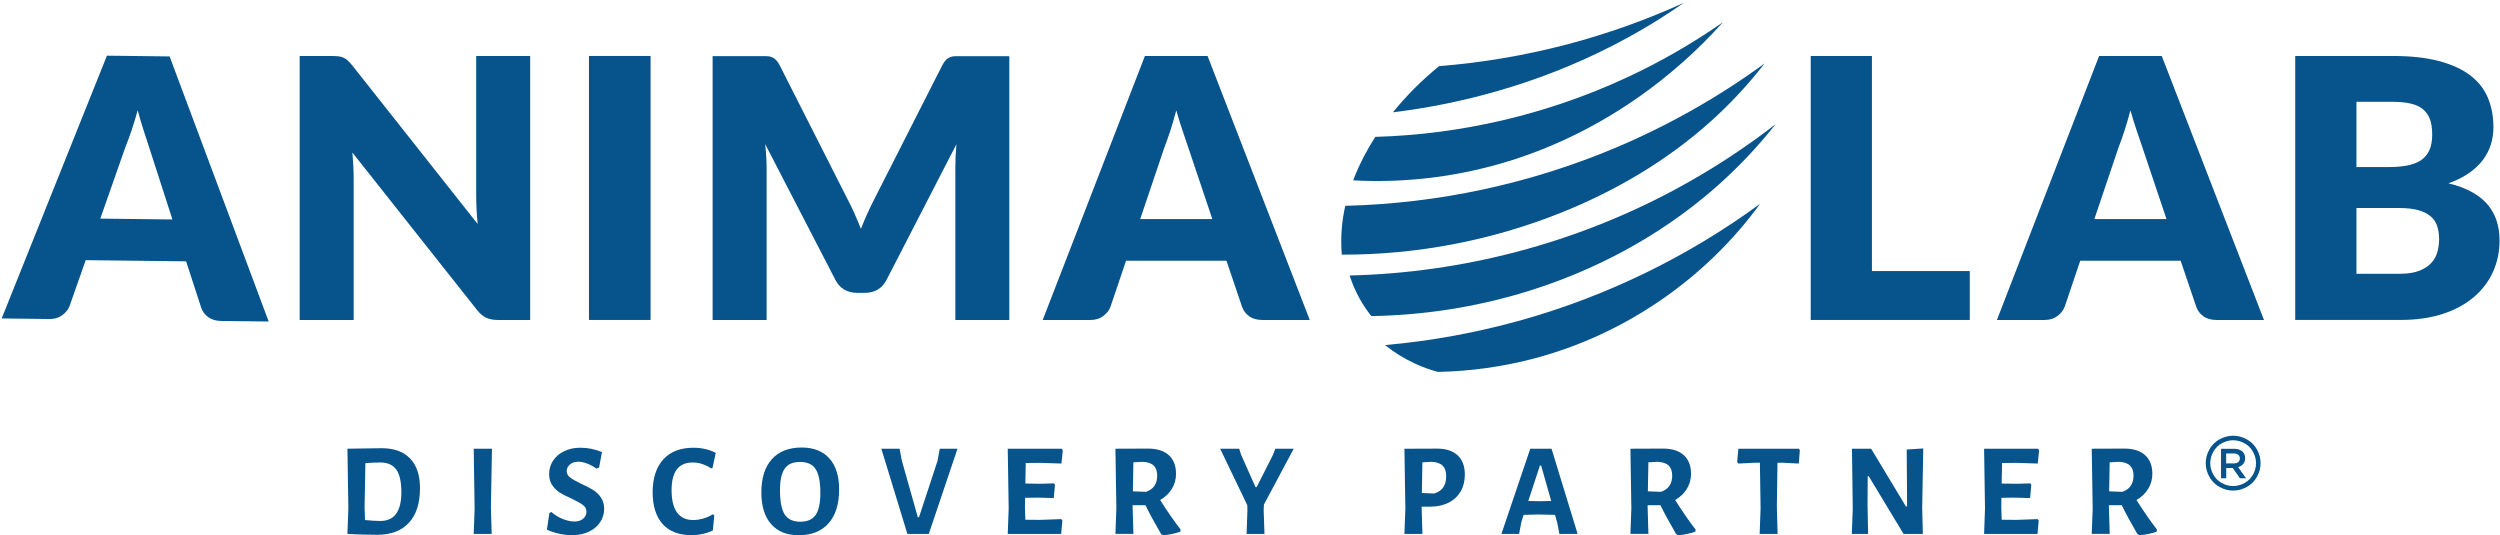
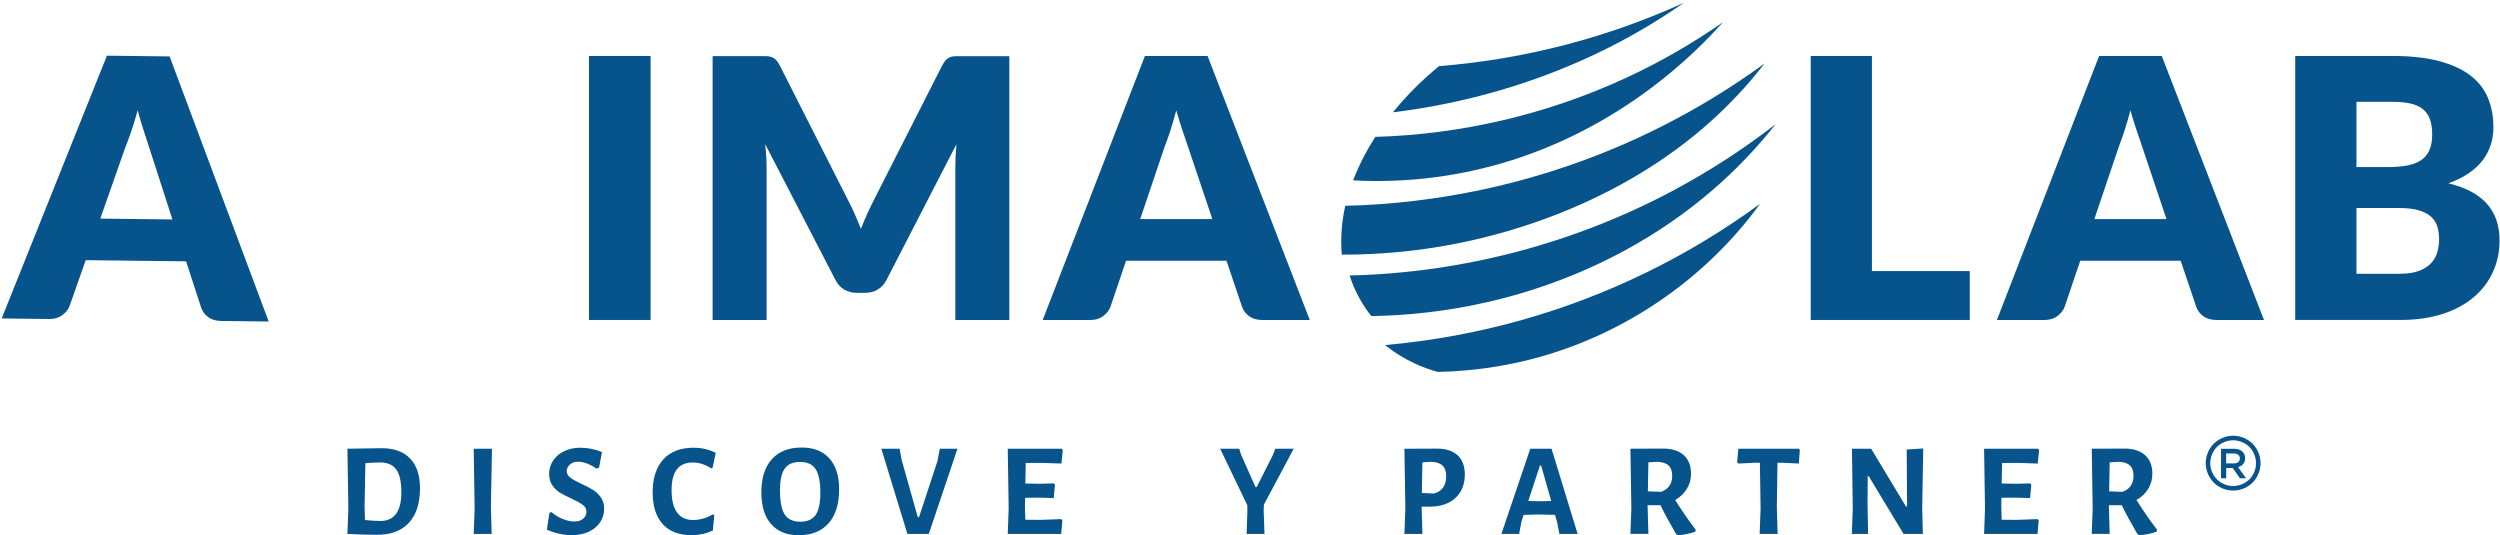
<svg xmlns="http://www.w3.org/2000/svg" viewBox="0 0 775 166" fill="none">
  <path d="M83.3 99.67L68.59 99.5C66.94 99.48 65.59 99.08 64.53 98.3C63.47 97.52 62.74 96.53 62.35 95.33L57.69 81.01L26.57 80.65L21.57 94.86C21.18 95.9 20.44 96.84 19.35 97.67C18.25 98.5 16.92 98.91 15.35 98.89L0.52 98.72L33.15 17.26L52.58 17.49L83.3 99.69V99.67ZM31.1 67.77L53.45 68.03L46.19 45.53C45.72 44.1 45.17 42.42 44.54 40.48C43.91 38.54 43.29 36.45 42.68 34.19C42.06 36.47 41.41 38.58 40.75 40.52C40.09 42.46 39.47 44.14 38.89 45.55L31.1 67.76V67.77Z" fill="#07548D" />
-   <path d="M104.99 17.47C105.55 17.55 106.06 17.69 106.51 17.89C106.96 18.1 107.39 18.39 107.8 18.76C108.21 19.13 108.68 19.64 109.2 20.28L148.07 69.43C147.92 67.86 147.81 66.33 147.73 64.85C147.66 63.37 147.62 61.98 147.62 60.67V17.37H164.36V99.2H154.47C153.01 99.2 151.77 98.98 150.76 98.52C149.75 98.07 148.77 97.25 147.84 96.05L109.25 47.3C109.36 48.72 109.46 50.12 109.53 51.48C109.6 52.85 109.64 54.13 109.64 55.33V99.2H92.9V17.36H102.9C103.72 17.36 104.42 17.4 104.98 17.47" fill="#07548D" />
  <path d="M201.68 17.35H182.58V99.19H201.68V17.35Z" fill="#07548D" />
  <path d="M264.9 66.22C265.59 67.76 266.26 69.33 266.89 70.94C267.52 69.29 268.2 67.69 268.91 66.13C269.62 64.58 270.35 63.07 271.1 61.61L292.11 20.23C292.48 19.52 292.87 18.97 293.26 18.57C293.65 18.18 294.09 17.89 294.58 17.7C295.07 17.51 295.62 17.42 296.24 17.42H312.89V99.2H296.15V52.13C296.15 49.85 296.26 47.38 296.49 44.72L274.81 86.79C274.14 88.1 273.23 89.09 272.09 89.77C270.95 90.44 269.65 90.78 268.19 90.78H265.61C264.15 90.78 262.85 90.44 261.71 89.77C260.57 89.1 259.66 88.1 258.99 86.79L237.2 44.67C237.35 45.98 237.46 47.28 237.54 48.57C237.61 49.86 237.65 51.05 237.65 52.14V99.21H220.91V17.41H237.56C238.18 17.41 238.73 17.5 239.22 17.69C239.71 17.88 240.15 18.17 240.54 18.56C240.93 18.95 241.32 19.51 241.69 20.22L262.75 61.77C263.5 63.2 264.22 64.68 264.91 66.21" fill="#07548D" />
  <path d="M406.04 99.19H391.32C389.67 99.19 388.31 98.81 387.25 98.04C386.18 97.27 385.44 96.29 385.03 95.09L380.2 80.82H349.08L344.25 95.09C343.87 96.14 343.15 97.08 342.06 97.93C340.97 98.77 339.64 99.19 338.07 99.19H323.24L354.92 17.36H374.35L406.03 99.19H406.04ZM353.47 67.91H375.82L368.29 45.5C367.8 44.08 367.23 42.4 366.58 40.47C365.93 38.54 365.28 36.45 364.64 34.21C364.04 36.5 363.42 38.61 362.79 40.56C362.15 42.51 361.55 44.19 360.99 45.62L353.46 67.92L353.47 67.91Z" fill="#07548D" />
  <path d="M580.3 84.03H610.63V99.19H561.32V17.36H580.3V84.03Z" fill="#07548D" />
  <path d="M701.84 99.19H687.12C685.47 99.19 684.11 98.81 683.05 98.04C681.98 97.27 681.24 96.29 680.83 95.09L676 80.82H644.88L640.05 95.09C639.67 96.14 638.95 97.08 637.86 97.93C636.77 98.77 635.44 99.19 633.87 99.19H619.04L650.72 17.36H670.15L701.83 99.19H701.84ZM649.26 67.91H671.61L664.08 45.5C663.59 44.08 663.02 42.4 662.37 40.47C661.71 38.54 661.07 36.45 660.43 34.21C659.83 36.5 659.21 38.61 658.58 40.56C657.94 42.51 657.34 44.19 656.78 45.62L649.25 67.92L649.26 67.91Z" fill="#07548D" />
  <path d="M711.52 99.19V17.35H741.62C747.27 17.35 752.09 17.87 756.05 18.92C760.02 19.97 763.26 21.45 765.77 23.36C768.28 25.27 770.1 27.59 771.25 30.33C772.39 33.06 772.96 36.11 772.96 39.48C772.96 41.32 772.7 43.08 772.17 44.79C771.64 46.49 770.82 48.1 769.7 49.59C768.58 51.09 767.13 52.44 765.37 53.66C763.61 54.88 761.5 55.94 759.02 56.83C764.41 58.14 768.4 60.27 770.98 63.21C773.56 66.15 774.86 69.92 774.86 74.53C774.86 78.01 774.19 81.25 772.84 84.25C771.49 87.25 769.52 89.86 766.91 92.08C764.31 94.31 761.1 96.05 757.28 97.3C753.46 98.55 749.1 99.18 744.19 99.18H711.5L711.52 99.19ZM730.5 51.79H740.38C742.48 51.79 744.37 51.64 746.05 51.34C747.74 51.04 749.17 50.52 750.35 49.77C751.53 49.02 752.43 47.99 753.05 46.68C753.67 45.37 753.98 43.72 753.98 41.74C753.98 39.76 753.74 38.17 753.25 36.88C752.76 35.59 752.01 34.55 751 33.76C749.99 32.97 748.71 32.41 747.15 32.07C745.6 31.73 743.75 31.56 741.62 31.56H730.5V51.78V51.79ZM730.5 64.48V84.87H743.87C746.38 84.87 748.43 84.55 750.02 83.92C751.61 83.28 752.86 82.46 753.76 81.45C754.66 80.44 755.28 79.3 755.61 78.02C755.95 76.75 756.12 75.46 756.12 74.14C756.12 72.64 755.92 71.29 755.53 70.1C755.14 68.9 754.46 67.89 753.51 67.07C752.55 66.25 751.29 65.61 749.72 65.16C748.15 64.71 746.16 64.49 743.77 64.49H730.52L730.5 64.48Z" fill="#07548D" />
  <path d="M429.36 106.97C443.76 105.7 458.04 103.08 471.96 99.15C498.39 91.67 523.47 79.43 545.62 63.18C528.6 86.61 503.3 103.89 475.28 111.21C465.63 113.73 455.68 115.1 445.72 115.29C443.25 114.62 440.84 113.74 438.52 112.66C435.26 111.14 432.18 109.23 429.37 106.98" fill="#07548D" />
  <path d="M446.09 20.5C459.51 19.44 472.83 17.17 485.85 13.75C498.22 10.49 510.32 6.18 521.97 0.88C514.63 6 506.93 10.6 498.93 14.64C487.86 20.24 476.25 24.75 464.33 28.19C453.69 31.26 442.8 33.48 431.81 34.81C433.91 32.23 436.13 29.75 438.48 27.4C440.89 24.98 443.44 22.68 446.09 20.52" fill="#07548D" />
  <path d="M426.35 42.43C453 41.67 479.49 35.46 503.71 24.3C514.34 19.41 524.52 13.57 534.12 6.88C526.38 15.53 517.66 23.28 508.17 29.96C496.13 38.43 482.85 45.15 468.82 49.61C452.93 54.67 436.12 56.82 419.47 55.91C420.48 53.3 421.63 50.75 422.93 48.27C423.98 46.27 425.12 44.32 426.35 42.42" fill="#07548D" />
  <path d="M417.04 63.8C445.8 63.11 474.42 56.95 500.92 45.76C517.23 38.87 532.73 30.1 547.03 19.66C542.03 26.12 536.44 32.14 530.36 37.6C516.81 49.78 500.86 59.16 483.94 65.93C462.39 74.56 439.16 79.01 415.95 78.94C415.74 76.33 415.73 73.71 415.93 71.1C416.12 68.64 416.49 66.2 417.04 63.79" fill="#07548D" />
  <path d="M418.4 85.4C453.46 84.58 488.3 75.39 519.2 58.79C530.14 52.91 540.6 46.13 550.42 38.52C544.64 45.84 538.18 52.61 531.13 58.71C514.2 73.39 493.97 84.14 472.51 90.62C457.15 95.26 441.15 97.74 425.1 97.98C423.74 96.27 422.53 94.45 421.47 92.55C420.21 90.28 419.18 87.88 418.39 85.4" fill="#07548D" />
  <path d="M127.13 142.14C129.18 144.27 130.2 147.33 130.2 151.32C130.2 155.99 129.05 159.58 126.76 162.06C124.47 164.54 121.18 165.79 116.92 165.79C115.63 165.79 114.1 165.76 112.31 165.71C110.52 165.65 108.98 165.59 107.7 165.5L107.99 157.63L107.7 139.1L118.32 138.94C122.15 138.94 125.08 140.01 127.14 142.14M124.42 152.59C124.42 149.37 123.89 147.02 122.84 145.56C121.79 144.1 120.14 143.37 117.9 143.37C116.45 143.37 114.91 143.44 113.27 143.58L113.02 157.15L113.14 161.21C115.05 161.4 116.64 161.5 117.9 161.5C122.25 161.5 124.42 158.53 124.42 152.6" fill="#07548D" />
  <path d="M152.18 157.14L152.42 165.51H146.85L147.13 157.64L146.85 139.1H152.51L152.18 157.14Z" fill="#07548D" />
  <path d="M186.62 140.13L185.72 144.93L184.9 145.26C183.97 144.6 183.01 144.09 182.01 143.7C181.01 143.32 180.1 143.13 179.28 143.13C178.19 143.13 177.31 143.42 176.66 144.01C176 144.6 175.68 145.27 175.68 146.04C175.68 146.81 176.04 147.5 176.77 148.05C177.5 148.6 178.64 149.24 180.19 149.98C181.69 150.66 182.92 151.3 183.86 151.89C184.8 152.48 185.61 153.25 186.28 154.21C186.95 155.17 187.29 156.34 187.29 157.74C187.29 159.24 186.88 160.62 186.06 161.86C185.24 163.11 184.08 164.09 182.57 164.81C181.07 165.53 179.33 165.9 177.36 165.9C174.76 165.9 172.15 165.34 169.53 164.22L170.31 159.05L170.93 158.72C172.02 159.68 173.22 160.41 174.52 160.91C175.82 161.41 176.97 161.67 177.99 161.67C179.19 161.67 180.13 161.38 180.8 160.79C181.47 160.2 181.8 159.5 181.8 158.68C181.8 157.8 181.44 157.1 180.71 156.55C179.99 156 178.82 155.35 177.2 154.58C175.72 153.92 174.52 153.31 173.59 152.73C172.66 152.16 171.87 151.39 171.21 150.43C170.55 149.47 170.23 148.31 170.23 146.95C170.23 145.42 170.64 144.03 171.46 142.79C172.28 141.55 173.43 140.57 174.9 139.86C176.38 139.15 178.06 138.79 179.94 138.79C182.18 138.79 184.41 139.24 186.62 140.14" fill="#07548D" />
  <path d="M221.88 140.38L220.9 145.01L220.45 145.21C219.63 144.64 218.73 144.19 217.74 143.86C216.76 143.53 215.74 143.37 214.71 143.37C210.36 143.37 208.19 146.23 208.19 151.94C208.19 155.03 208.76 157.34 209.89 158.89C211.02 160.43 212.68 161.21 214.87 161.21C215.88 161.21 216.93 161.05 218.01 160.74C219.09 160.43 220.07 160 220.94 159.45L221.43 159.74L220.98 164.46C218.9 165.42 216.72 165.9 214.42 165.9C210.48 165.9 207.48 164.75 205.42 162.46C203.36 160.16 202.32 156.87 202.32 152.58C202.32 148.29 203.42 144.82 205.62 142.41C207.82 140.01 210.93 138.8 214.95 138.8C217.52 138.8 219.83 139.33 221.88 140.4" fill="#07548D" />
  <path d="M257.12 142.12C259.13 144.37 260.13 147.58 260.13 151.73C260.13 156.27 259.04 159.77 256.85 162.23C254.66 164.69 251.58 165.92 247.58 165.92C243.89 165.92 241.04 164.77 239.03 162.45C237.02 160.14 236.02 156.87 236.02 152.63C236.02 148.18 237.11 144.75 239.28 142.34C241.45 139.94 244.53 138.73 248.52 138.73C252.24 138.73 255.1 139.86 257.11 142.11M243.28 145.25C242.3 146.62 241.8 148.84 241.8 151.93C241.8 155.46 242.28 157.97 243.25 159.47C244.22 160.97 245.83 161.73 248.07 161.73C250.31 161.73 251.84 161.04 252.83 159.66C253.81 158.28 254.31 156.02 254.31 152.87C254.31 149.4 253.82 146.92 252.85 145.43C251.88 143.94 250.27 143.2 248.03 143.2C245.79 143.2 244.26 143.88 243.27 145.25" fill="#07548D" />
  <path d="M287.93 165.51H281.29L273.21 139.1H278.87L279.52 142.59L284.52 160.34H284.89L290.63 142.88L291.33 139.1H296.82L287.93 165.51Z" fill="#07548D" />
  <path d="M329.01 160.92L329.34 161.37L328.97 165.51H312.4L312.69 157.64L312.4 139.1H329.13L329.46 139.56L329.05 143.7L322.74 143.49L317.98 143.53L317.86 149.89L322.41 149.97L326.71 149.85L327.04 150.26L326.67 154.4L322 154.27L317.78 154.32L317.73 157.14L317.86 161.12L322.49 161.16L329.01 160.92Z" fill="#07548D" />
-   <path d="M365.99 164.2L365.91 164.81C364.13 165.44 362.32 165.81 360.46 165.92L359.89 165.47C357.92 162.08 356.32 159.13 355.09 156.61H351.11V157.14L351.36 165.5H345.78L346.07 157.63L345.78 139.1L355.91 139.06C358.67 139.06 360.8 139.74 362.31 141.09C363.81 142.44 364.57 144.38 364.57 146.89C364.57 148.58 364.14 150.14 363.28 151.54C362.42 152.95 361.21 154.1 359.65 155C361.78 158.39 363.9 161.45 366.01 164.18M351.19 152.31L355.25 152.47C357.57 151.68 358.73 150 358.73 147.43C358.73 146.04 358.35 144.99 357.6 144.29C356.85 143.59 355.69 143.22 354.14 143.16L351.35 143.32L351.19 152.3V152.31Z" fill="#07548D" />
  <path d="M391.74 158.17L391.99 165.51H386.45L386.7 158.17L386.66 156.61L378.25 139.1H384.15L384.73 140.95L389.2 150.99H389.57L394.57 141.11L395.35 139.1H401.05L391.82 156.41L391.74 158.17Z" fill="#07548D" />
  <path d="M451.87 141.15C453.36 142.54 454.1 144.54 454.1 147.14C454.1 149.13 453.66 150.88 452.79 152.37C451.91 153.86 450.67 155.02 449.04 155.84C447.41 156.66 445.51 157.07 443.32 157.07H440.7V157.15L440.95 165.51H435.37L435.66 157.64L435.37 139.11L445.5 139.07C448.26 139.07 450.39 139.77 451.88 141.16M448.32 147.63C448.32 146.15 447.94 145.05 447.19 144.33C446.44 143.61 445.28 143.22 443.73 143.16L440.94 143.32L440.78 152.83L444.55 152.99C447.06 152.28 448.32 150.49 448.32 147.62" fill="#07548D" />
  <path d="M489.07 165.51H483.41L482.75 162.07L482.05 159.61L476.88 159.49L472.33 159.61L471.63 161.78L470.93 165.51H465.44L474.38 139.11H480.98L489.06 165.51H489.07ZM480.87 155.3L477.75 144.31H477.38L473.77 155.3L477.3 155.38L480.87 155.3Z" fill="#07548D" />
  <path d="M525.65 164.2L525.57 164.81C523.79 165.44 521.97 165.81 520.12 165.92L519.54 165.47C517.57 162.08 515.97 159.13 514.74 156.61H510.76V157.14L511.01 165.5H505.43L505.72 157.63L505.43 139.1L515.56 139.06C518.32 139.06 520.45 139.74 521.96 141.09C523.46 142.44 524.22 144.38 524.22 146.89C524.22 148.58 523.79 150.14 522.93 151.54C522.07 152.95 520.86 154.1 519.3 155C521.43 158.39 523.55 161.45 525.65 164.18M510.84 152.31L514.9 152.47C517.22 151.68 518.38 150 518.38 147.43C518.38 146.04 518 144.99 517.25 144.29C516.5 143.59 515.34 143.22 513.79 143.16L511 143.32L510.84 152.3V152.31Z" fill="#07548D" />
  <path d="M557.95 139.56L557.63 143.7L552.66 143.45H551.02L550.82 157.14L551.06 165.51H545.49L545.78 157.64L545.57 143.45H543.93L538.89 143.7L538.52 143.25L538.89 139.1H557.63L557.95 139.56Z" fill="#07548D" />
  <path d="M595.88 157.35L596.08 165.51H590.1L579.31 147.63H578.99L578.94 156.41L579.11 165.51H574.07L574.35 157.72L574.11 139.1H580.05L590.83 156.98H591.2L591.08 139.35L596.21 139.02L595.88 157.35Z" fill="#07548D" />
  <path d="M631.67 160.92L632 161.37L631.63 165.51H615.07L615.35 157.64L615.07 139.1H631.79L632.12 139.56L631.71 143.7L625.4 143.49L620.64 143.53L620.52 149.89L625.07 149.97L629.37 149.85L629.7 150.26L629.33 154.4L624.66 154.27L620.44 154.32L620.4 157.14L620.52 161.12L625.15 161.16L631.67 160.92Z" fill="#07548D" />
  <path d="M668.65 164.2L668.57 164.81C666.79 165.44 664.98 165.81 663.12 165.92L662.54 165.47C660.57 162.08 658.97 159.13 657.74 156.61H653.76V157.14L654.01 165.5H648.44L648.73 157.63L648.44 139.1L658.57 139.06C661.33 139.06 663.46 139.74 664.97 141.09C666.47 142.44 667.23 144.38 667.23 146.89C667.23 148.58 666.8 150.14 665.94 151.54C665.08 152.95 663.87 154.1 662.31 155C664.44 158.39 666.56 161.45 668.67 164.18M653.85 152.31L657.91 152.47C660.23 151.68 661.39 150 661.39 147.43C661.39 146.04 661.01 144.99 660.26 144.29C659.51 143.59 658.35 143.22 656.79 143.16L654 143.32L653.84 152.3L653.85 152.31Z" fill="#07548D" />
  <path d="M692.28 135.07C693.71 135.07 695.1 135.44 696.46 136.17C697.82 136.9 698.88 137.95 699.64 139.31C700.4 140.67 700.78 142.1 700.78 143.58C700.78 145.06 700.41 146.46 699.66 147.81C698.91 149.16 697.86 150.21 696.51 150.96C695.16 151.71 693.75 152.08 692.28 152.08C690.81 152.08 689.4 151.71 688.05 150.96C686.7 150.21 685.65 149.16 684.9 147.81C684.15 146.46 683.77 145.05 683.77 143.58C683.77 142.11 684.15 140.68 684.92 139.31C685.68 137.95 686.74 136.9 688.1 136.17C689.46 135.44 690.86 135.07 692.28 135.07ZM692.28 136.48C691.08 136.48 689.92 136.79 688.79 137.4C687.66 138.01 686.77 138.89 686.14 140.03C685.5 141.17 685.18 142.35 685.18 143.59C685.18 144.83 685.49 145.99 686.12 147.11C686.75 148.23 687.63 149.11 688.75 149.73C689.88 150.36 691.05 150.67 692.28 150.67C693.51 150.67 694.68 150.36 695.81 149.73C696.94 149.1 697.81 148.23 698.44 147.11C699.06 145.99 699.37 144.81 699.37 143.59C699.37 142.37 699.05 141.17 698.42 140.03C697.79 138.89 696.9 138.02 695.77 137.4C694.63 136.79 693.47 136.48 692.29 136.48M688.51 139.12H692.59C693.74 139.12 694.64 139.46 695.23 140.04C695.71 140.54 695.99 141.22 695.99 142.01V142.04C695.99 143.54 695.09 144.45 693.81 144.81L696.28 148.27H694.39L692.14 145.08H690.13V148.27H688.52V139.12H688.51ZM692.47 143.66C693.62 143.66 694.35 143.06 694.35 142.13V142.1C694.35 141.12 693.64 140.58 692.45 140.58H690.11V143.65H692.46L692.47 143.66Z" fill="#07548D" />
</svg>